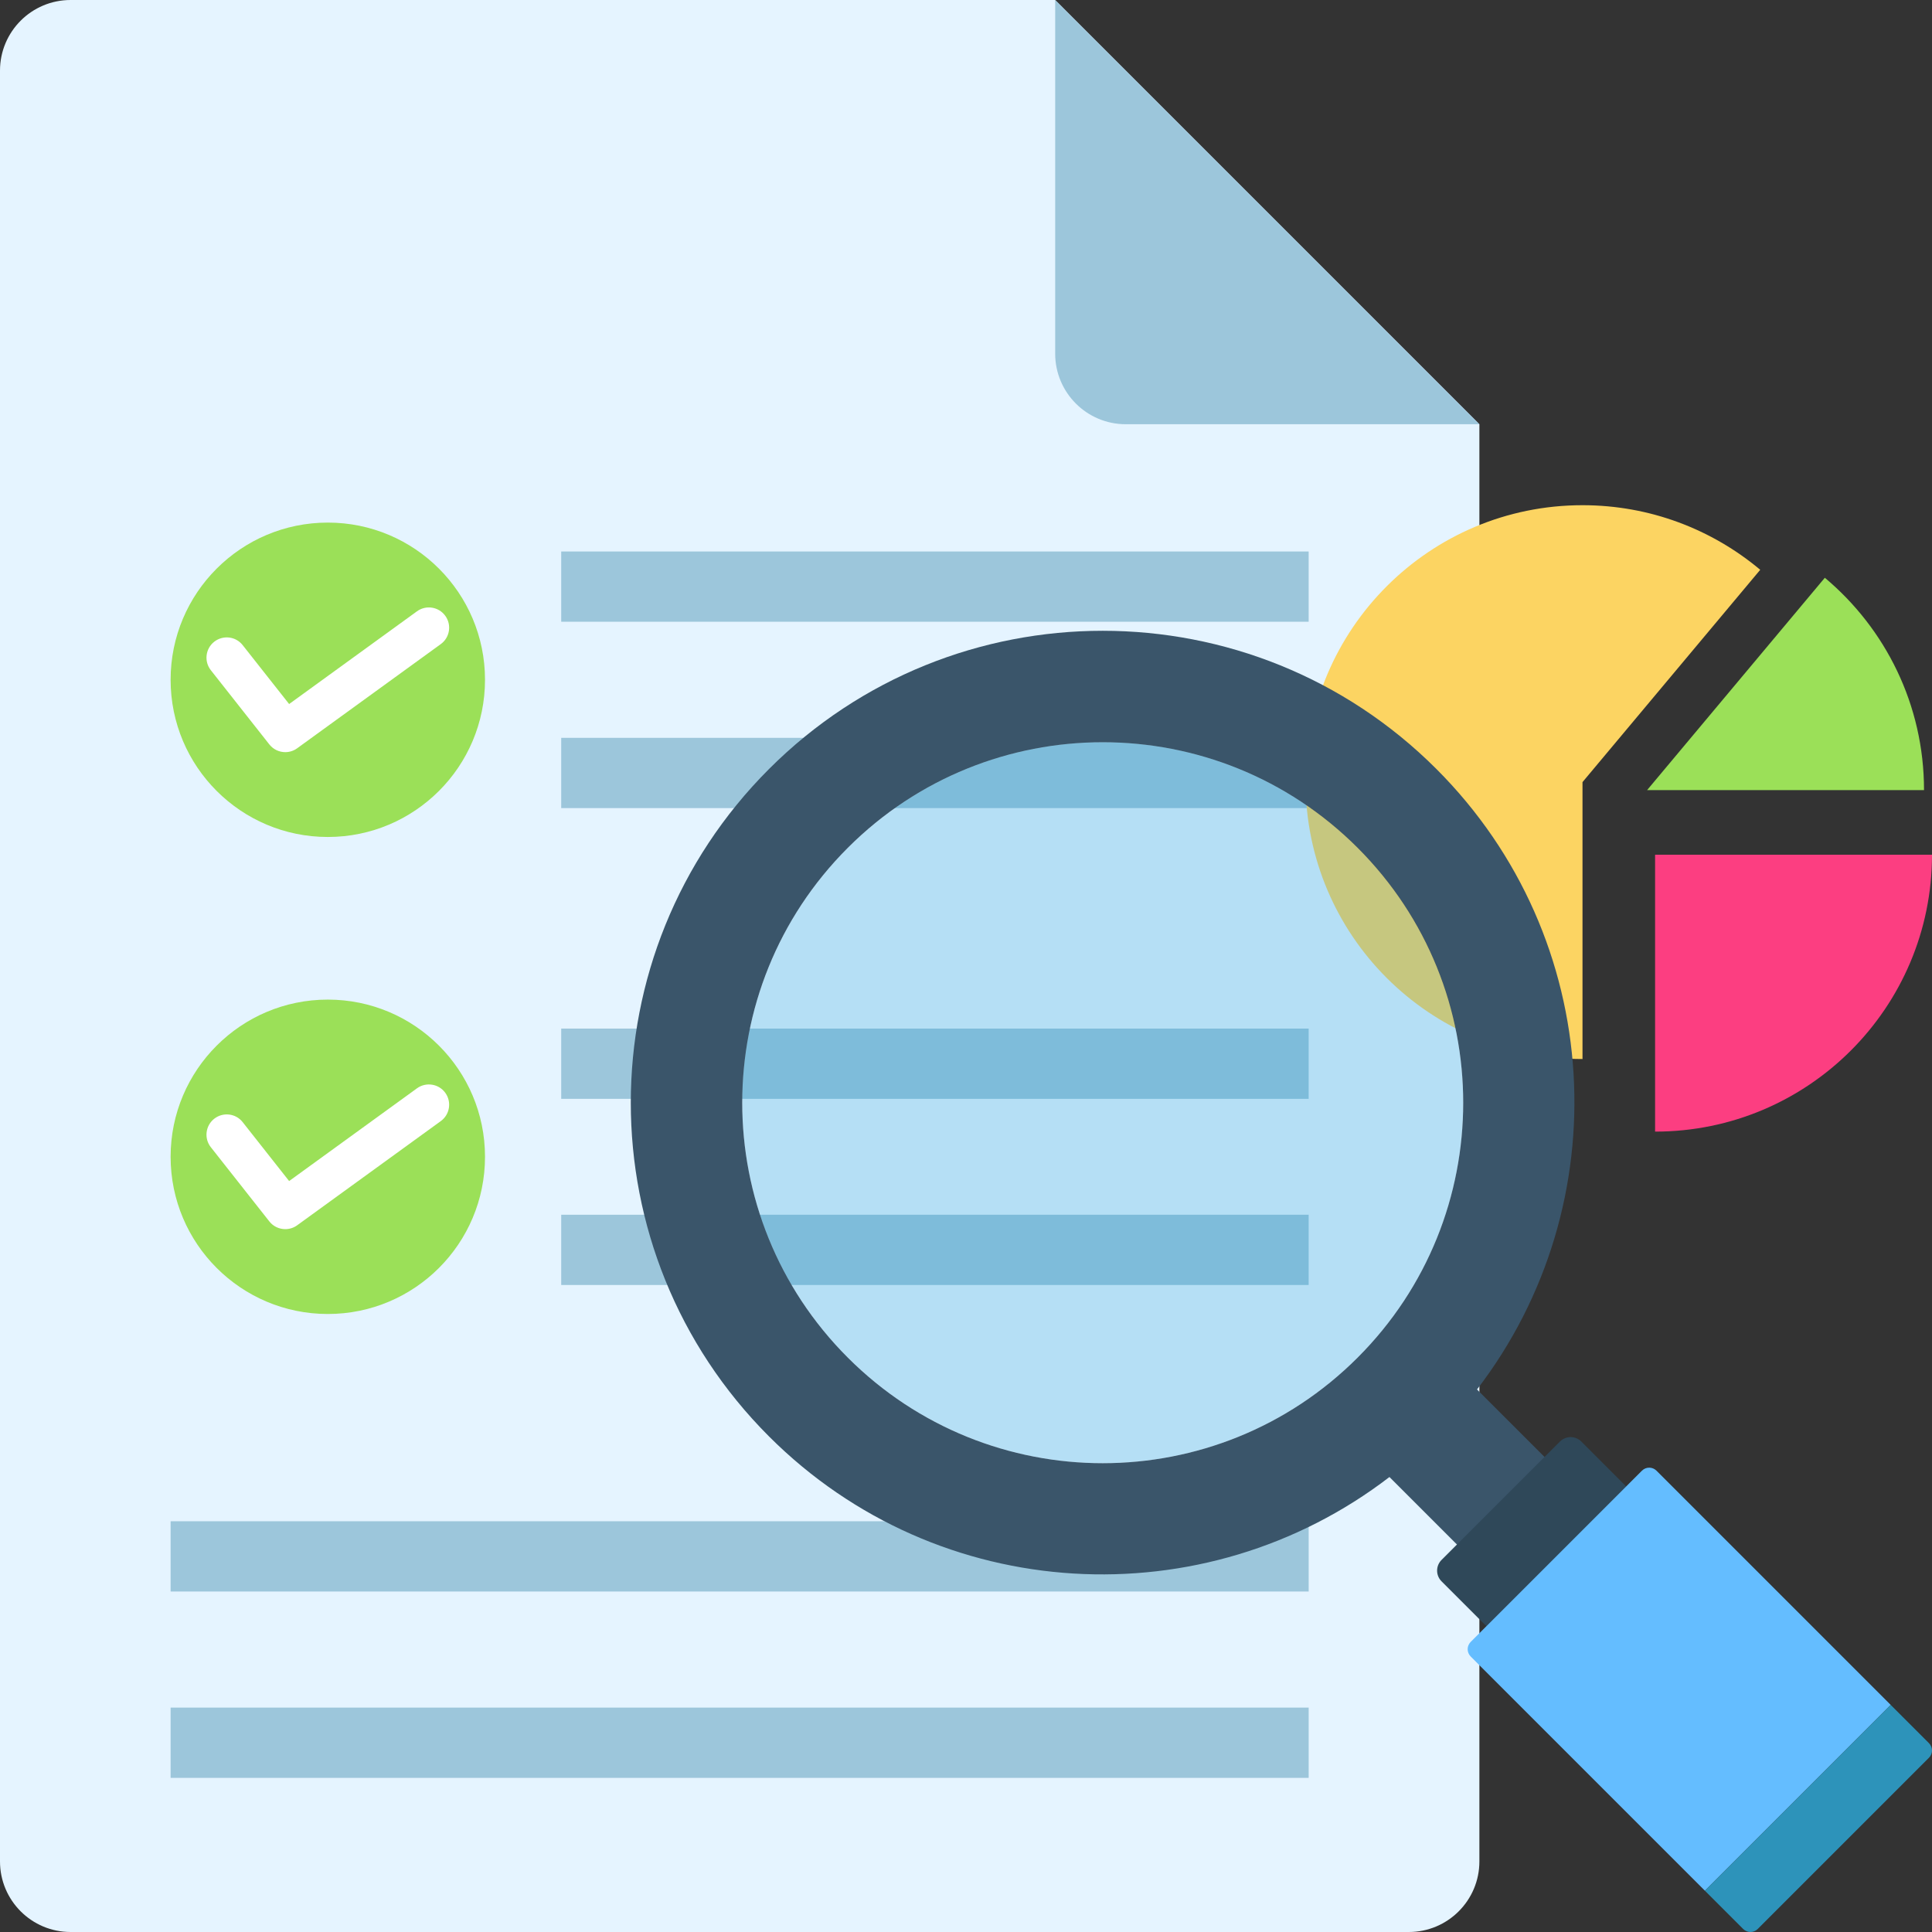
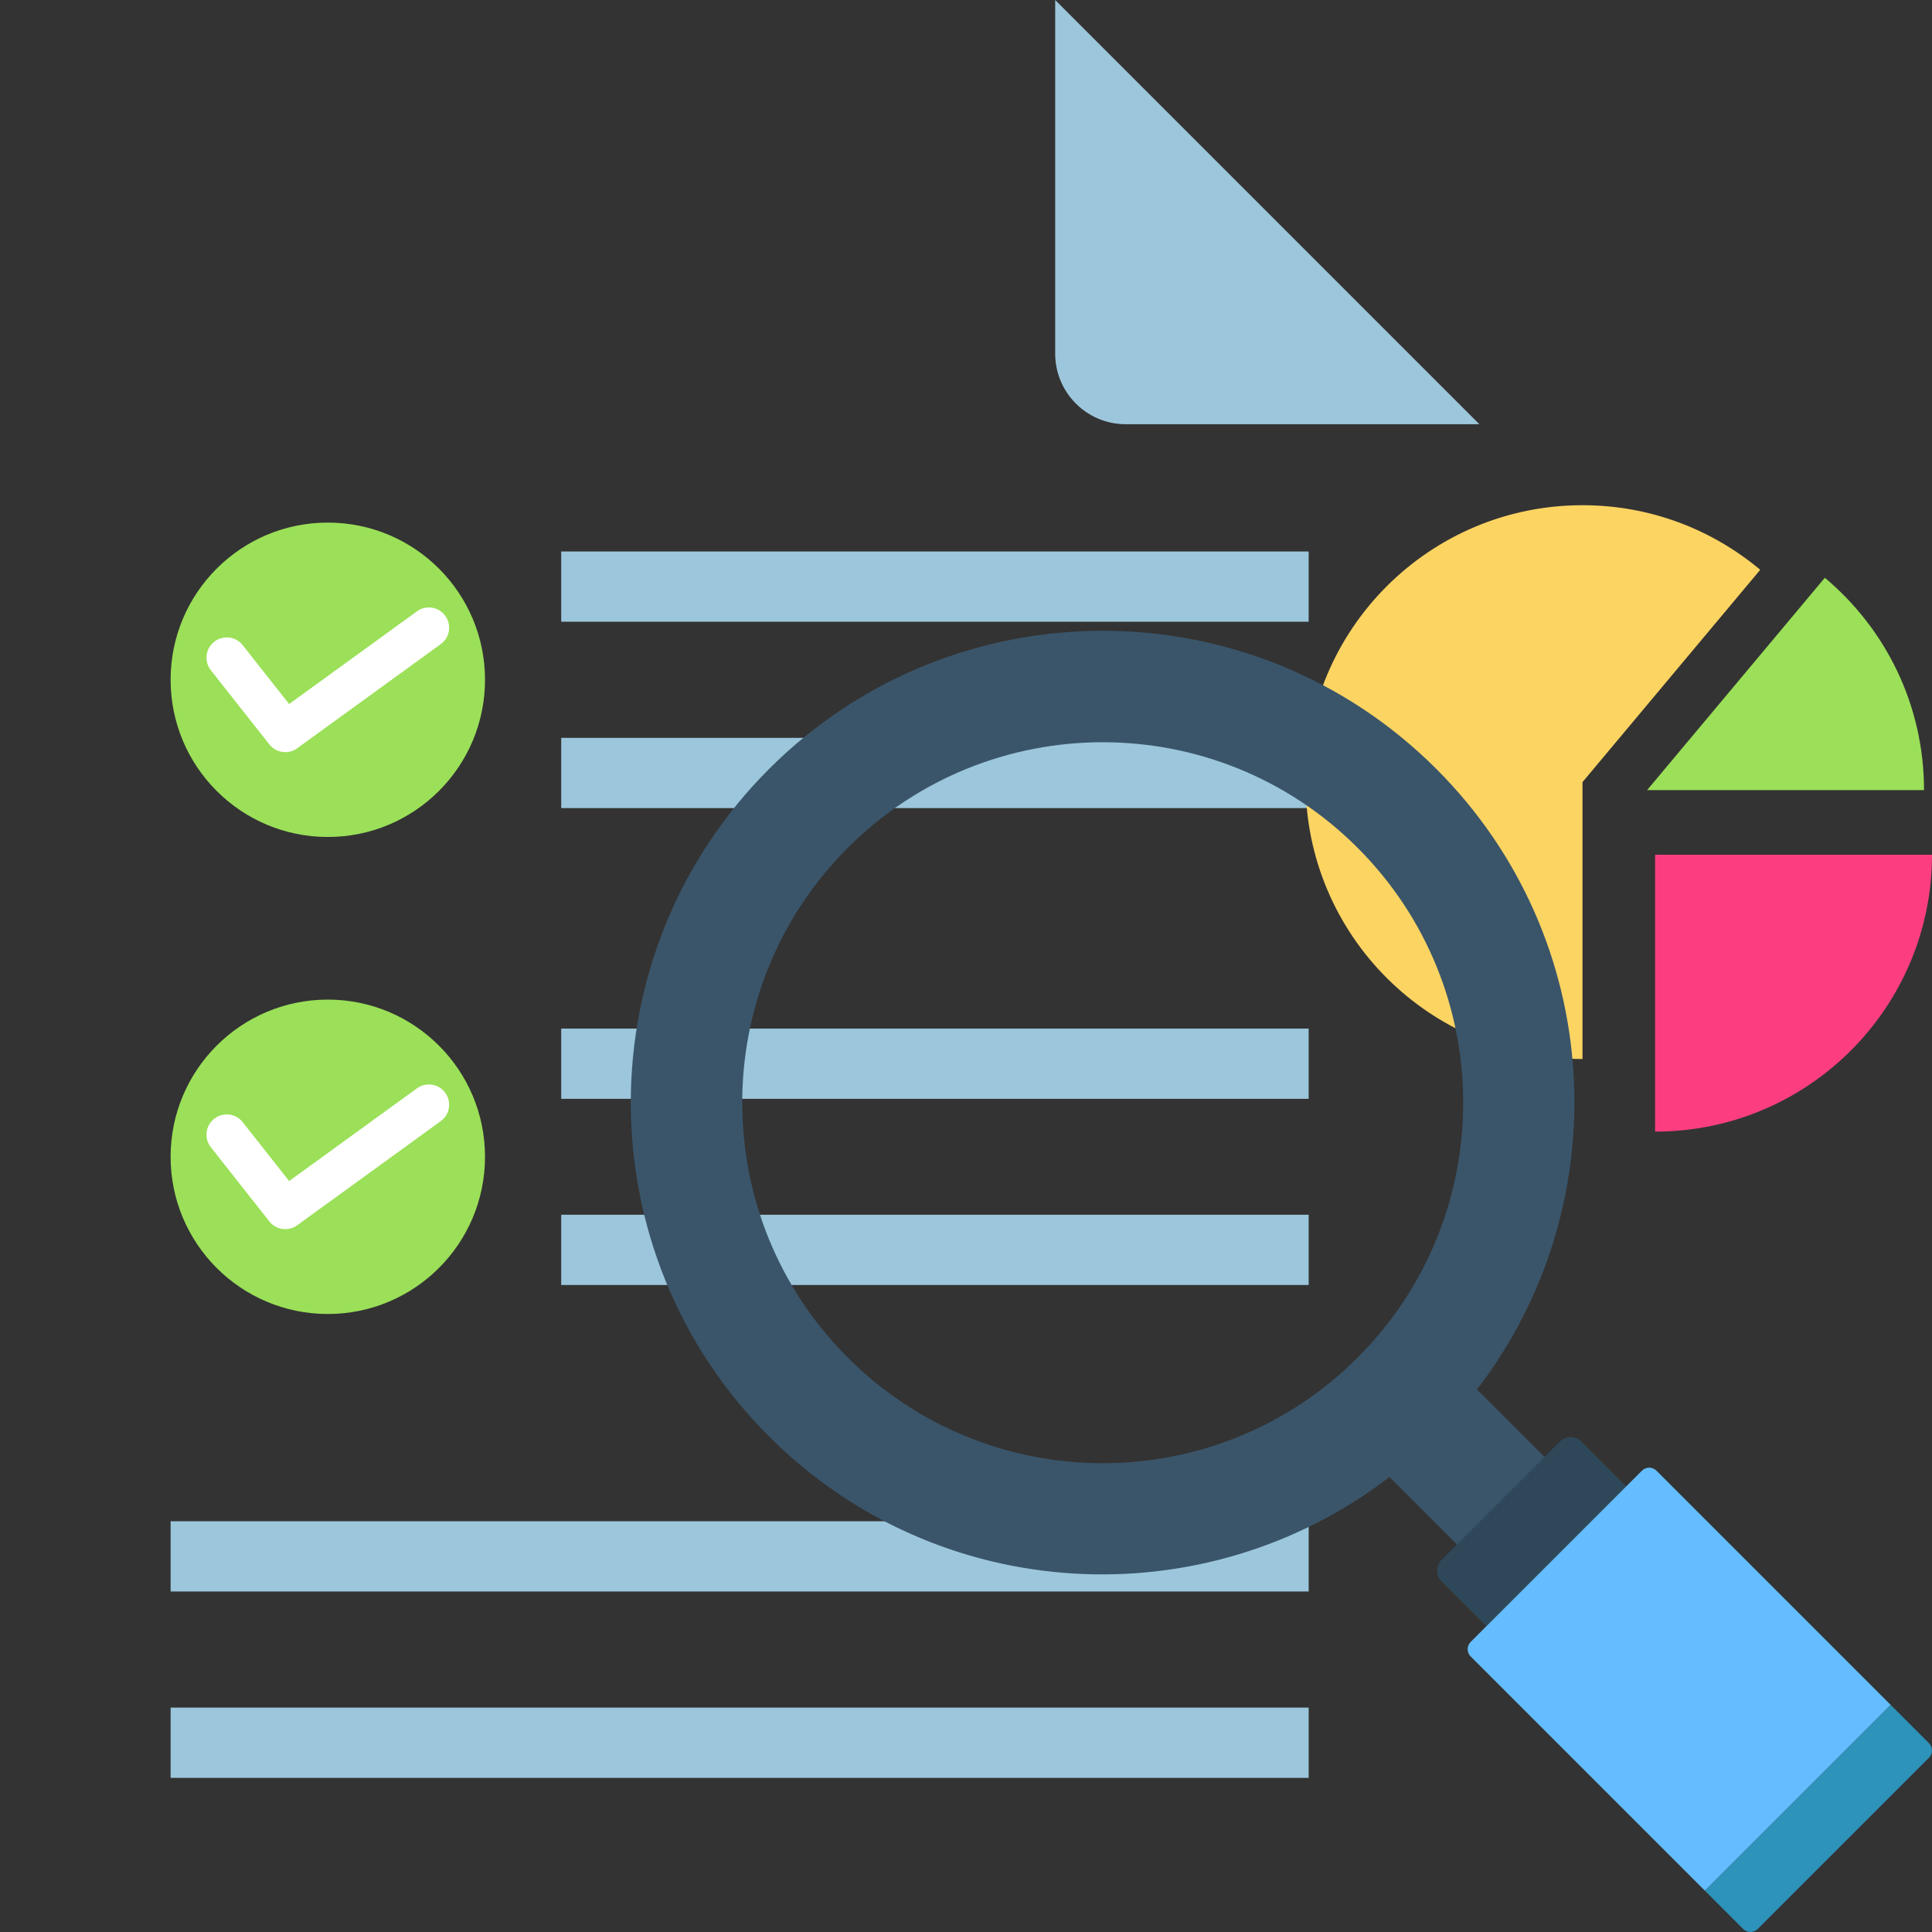
<svg xmlns="http://www.w3.org/2000/svg" width="100" height="100" viewBox="0 0 100 100" fill="none">
  <rect x="0" y="0" width="100" height="100" fill="#333333" stroke="none" />
  <g clip-path="url(#clip0)">
-     <path d="M54.616 0H3.653C1.636 0 0 1.636 0 3.653V96.347C0 98.365 1.636 100 3.653 100H72.919C74.937 100 76.573 98.365 76.573 96.347V21.958L54.616 0Z" fill="#E5F4FF" />
    <path d="M54.616 0V18.304C54.616 20.322 56.251 21.958 58.269 21.958H76.573L54.616 0Z" fill="#9CC6DB" />
    <path d="M67.737 78.74H8.831V82.376H67.737V78.74Z" fill="#9CC6DB" />
    <path d="M67.737 88.385H8.831V92.022H67.737V88.385Z" fill="#9CC6DB" />
    <path d="M67.736 53.239H29.048V56.876H67.736V53.239Z" fill="#9CC6DB" />
    <path d="M67.736 62.875H29.048V66.511H67.736V62.875Z" fill="#9CC6DB" />
    <path d="M67.736 28.545H29.048V32.181H67.736V28.545Z" fill="#9CC6DB" />
    <path d="M67.736 38.191H29.048V41.827H67.736V38.191Z" fill="#9CC6DB" />
    <path d="M16.968 68.012C21.461 68.012 25.104 64.369 25.104 59.875C25.104 55.382 21.461 51.739 16.968 51.739C12.474 51.739 8.831 55.382 8.831 59.875C8.831 64.369 12.474 68.012 16.968 68.012Z" fill="#9BE058" />
    <path d="M14.766 63.62C14.455 63.62 14.147 63.483 13.941 63.221L10.913 59.38C10.554 58.925 10.632 58.266 11.087 57.907C11.544 57.549 12.203 57.626 12.56 58.081L14.965 61.131L21.583 56.331C22.051 55.991 22.709 56.095 23.048 56.564C23.388 57.033 23.284 57.689 22.814 58.029L15.381 63.421C15.195 63.556 14.979 63.62 14.766 63.62Z" fill="white" />
    <path d="M16.968 43.322C21.461 43.322 25.104 39.679 25.104 35.185C25.104 30.692 21.461 27.049 16.968 27.049C12.474 27.049 8.831 30.692 8.831 35.185C8.831 39.679 12.474 43.322 16.968 43.322Z" fill="#9BE058" />
    <path d="M14.766 38.931C14.455 38.931 14.147 38.793 13.941 38.531L10.913 34.69C10.554 34.235 10.632 33.576 11.087 33.217C11.544 32.859 12.203 32.936 12.56 33.391L14.965 36.441L21.583 31.641C22.051 31.301 22.709 31.405 23.048 31.875C23.388 32.343 23.284 32.999 22.814 33.339L15.381 38.731C15.195 38.866 14.979 38.931 14.766 38.931Z" fill="white" />
    <path d="M85.667 58.572C93.583 58.572 100 52.155 100 44.239H85.667V58.572Z" fill="#FC3E81" />
    <path d="M94.453 29.905L85.254 40.895H99.587C99.587 36.481 97.591 32.534 94.453 29.905Z" fill="#9BE058" />
    <path d="M81.91 26.149C73.994 26.149 67.577 32.566 67.577 40.482C67.577 48.398 73.994 54.815 81.91 54.815V40.482L91.109 29.492C88.619 27.406 85.412 26.149 81.91 26.149Z" fill="#FCD462" />
-     <path opacity="0.25" d="M57.077 75.735C67.381 75.735 75.735 67.382 75.735 57.077C75.735 46.772 67.381 38.418 57.077 38.418C46.772 38.418 38.418 46.772 38.418 57.077C38.418 67.382 46.772 75.735 57.077 75.735Z" fill="#27A2DB" />
    <path d="M71.918 76.45L75.81 80.342L80.342 75.809L76.45 71.918C83.804 62.339 83.119 48.573 74.349 39.804C64.81 30.264 49.343 30.264 39.804 39.804C30.265 49.343 30.265 64.81 39.804 74.349C48.573 83.118 62.34 83.803 71.918 76.45ZM43.883 70.27C36.596 62.984 36.596 51.17 43.883 43.883C51.169 36.596 62.983 36.596 70.27 43.883C77.557 51.17 77.557 62.984 70.27 70.27C62.983 77.557 51.169 77.557 43.883 70.27Z" fill="#3A556A" />
    <path d="M74.613 80.743L80.743 74.613C81.048 74.308 81.543 74.308 81.848 74.613L84.172 76.937L76.937 84.172L74.613 81.848C74.308 81.543 74.308 81.048 74.613 80.743Z" fill="#2F4859" />
    <path d="M76.122 85.739C75.914 85.531 75.914 85.195 76.121 84.987L84.987 76.122C85.195 75.914 85.531 75.914 85.739 76.122L97.862 88.245L88.245 97.862L76.122 85.739Z" fill="#64BDFF" />
    <path d="M97.862 88.245L99.844 90.227C100.052 90.435 100.052 90.771 99.844 90.979L90.979 99.844C90.771 100.052 90.435 100.052 90.227 99.844L88.245 97.862L97.862 88.245Z" fill="#2D93BA" />
  </g>
  <defs>
    <clipPath id="clip0">
      <rect width="100" height="100" fill="white" />
    </clipPath>
  </defs>
</svg>